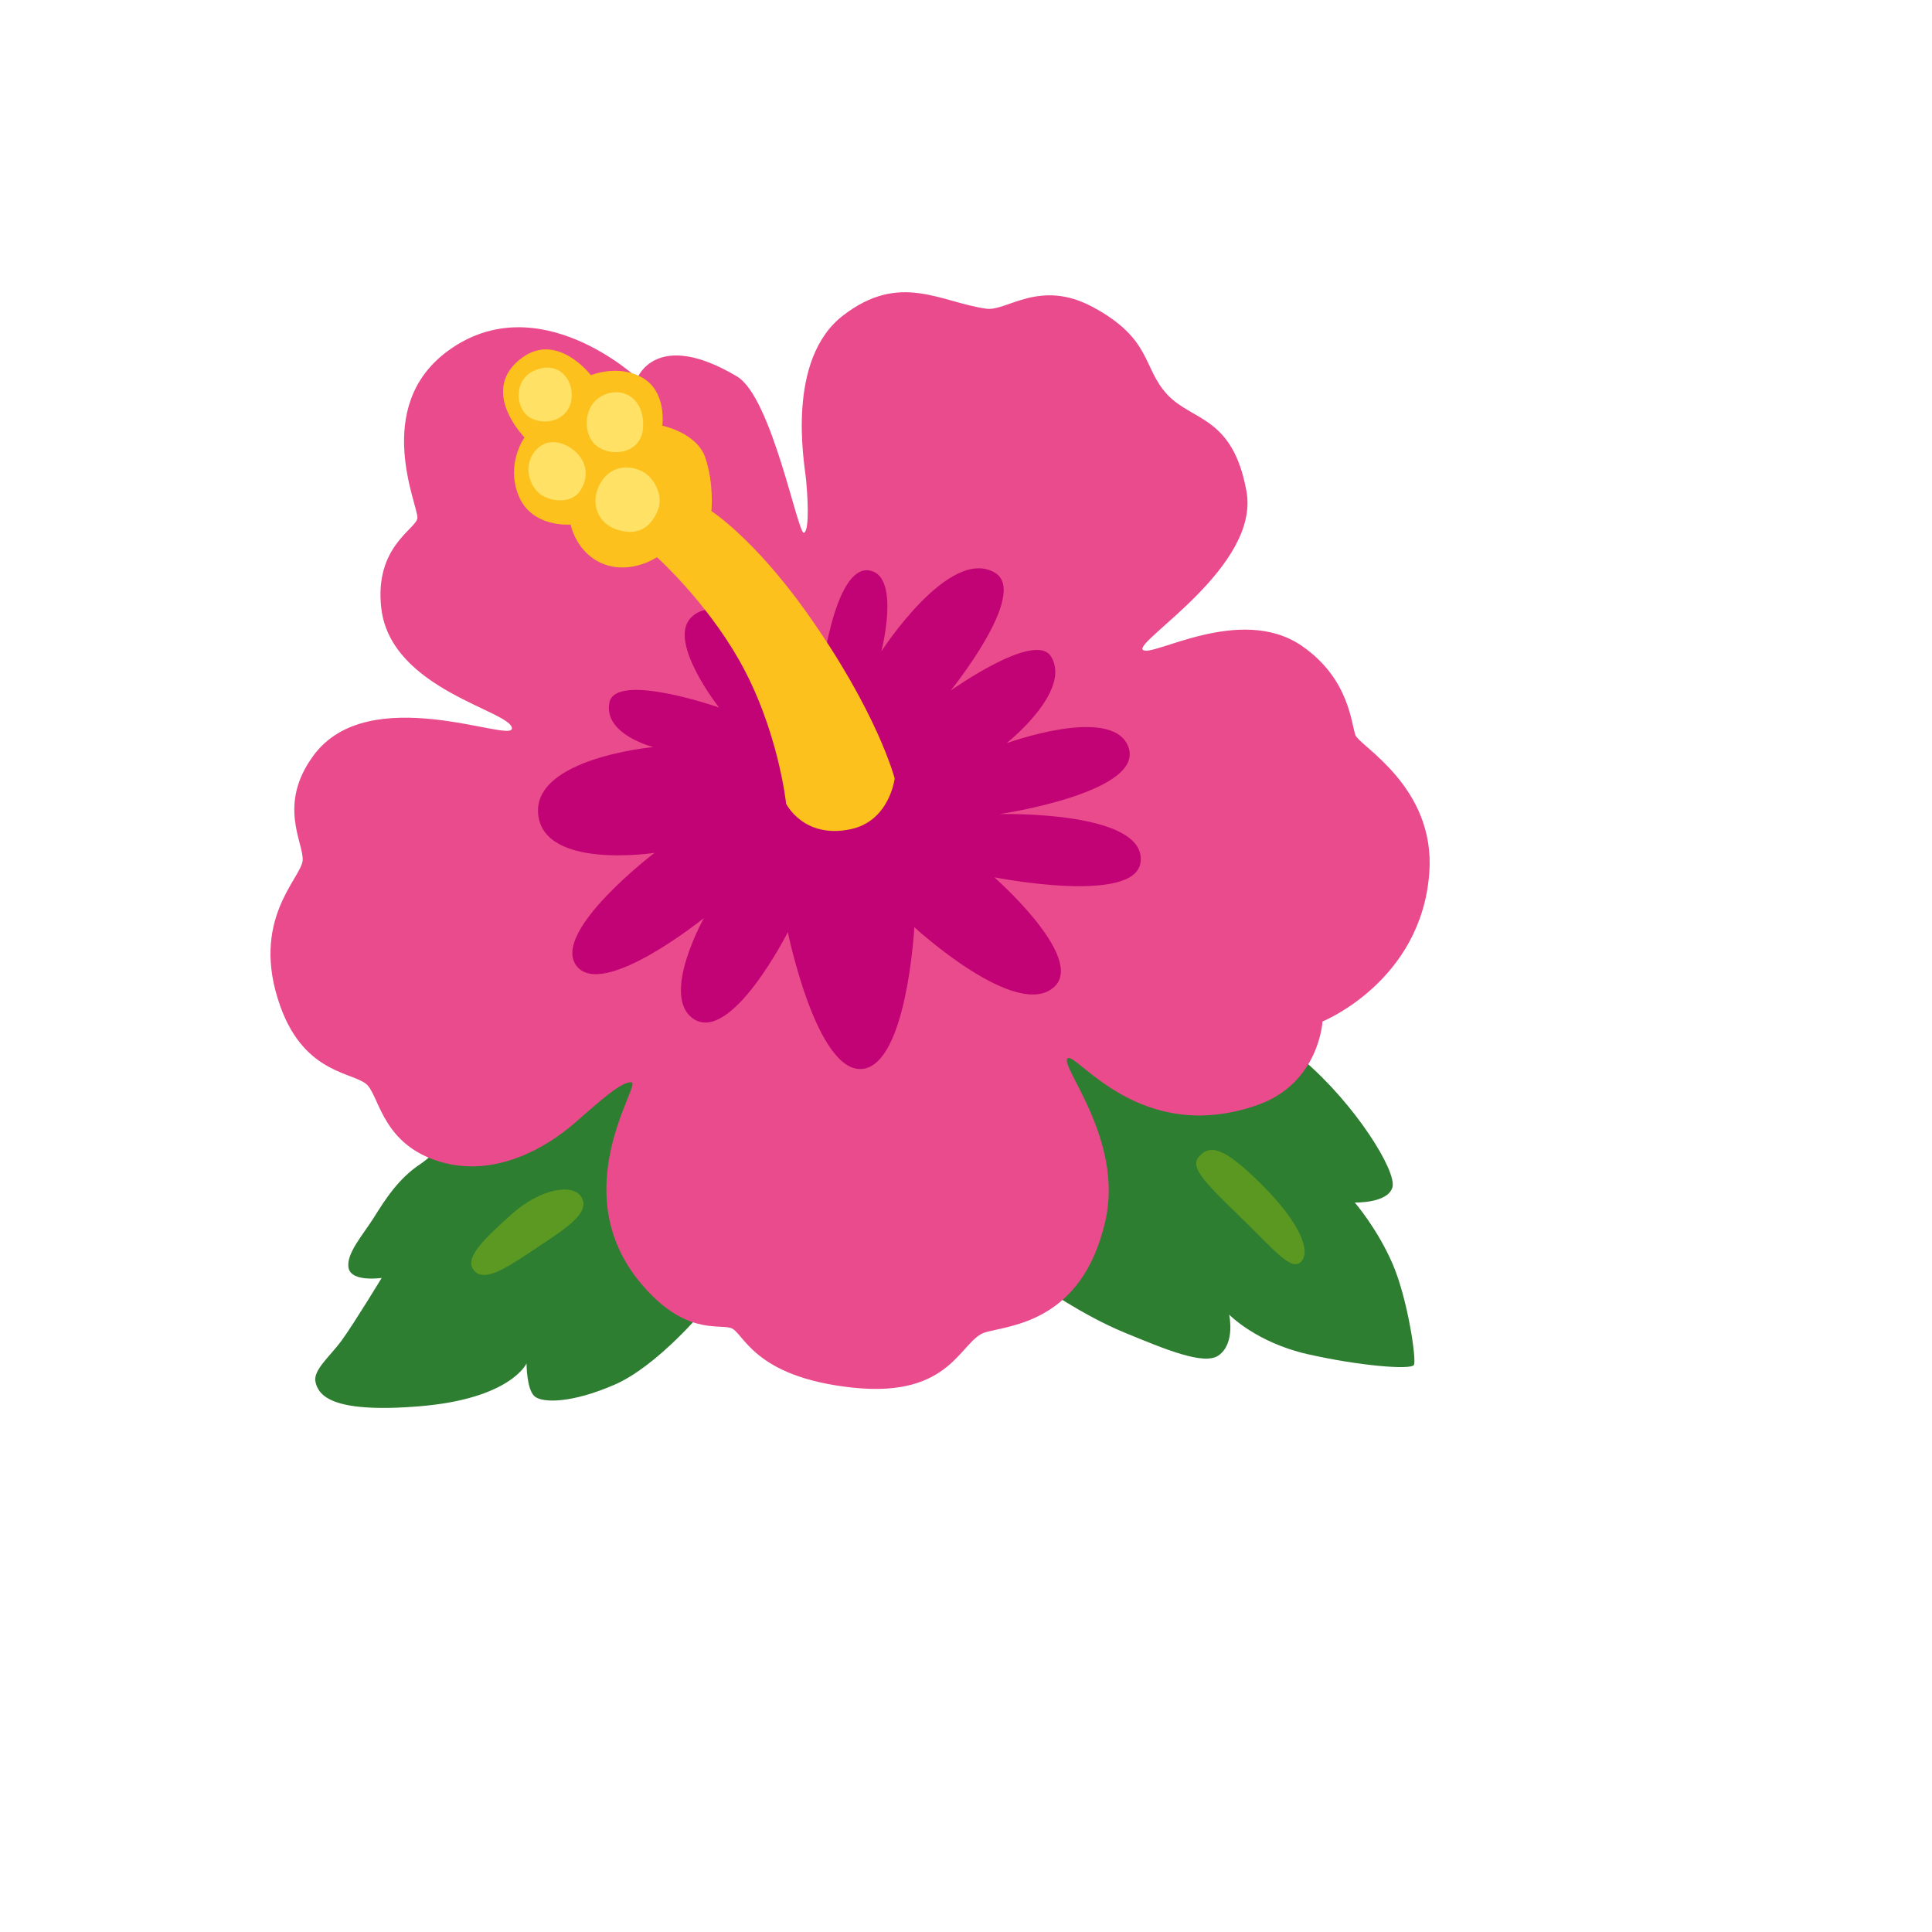
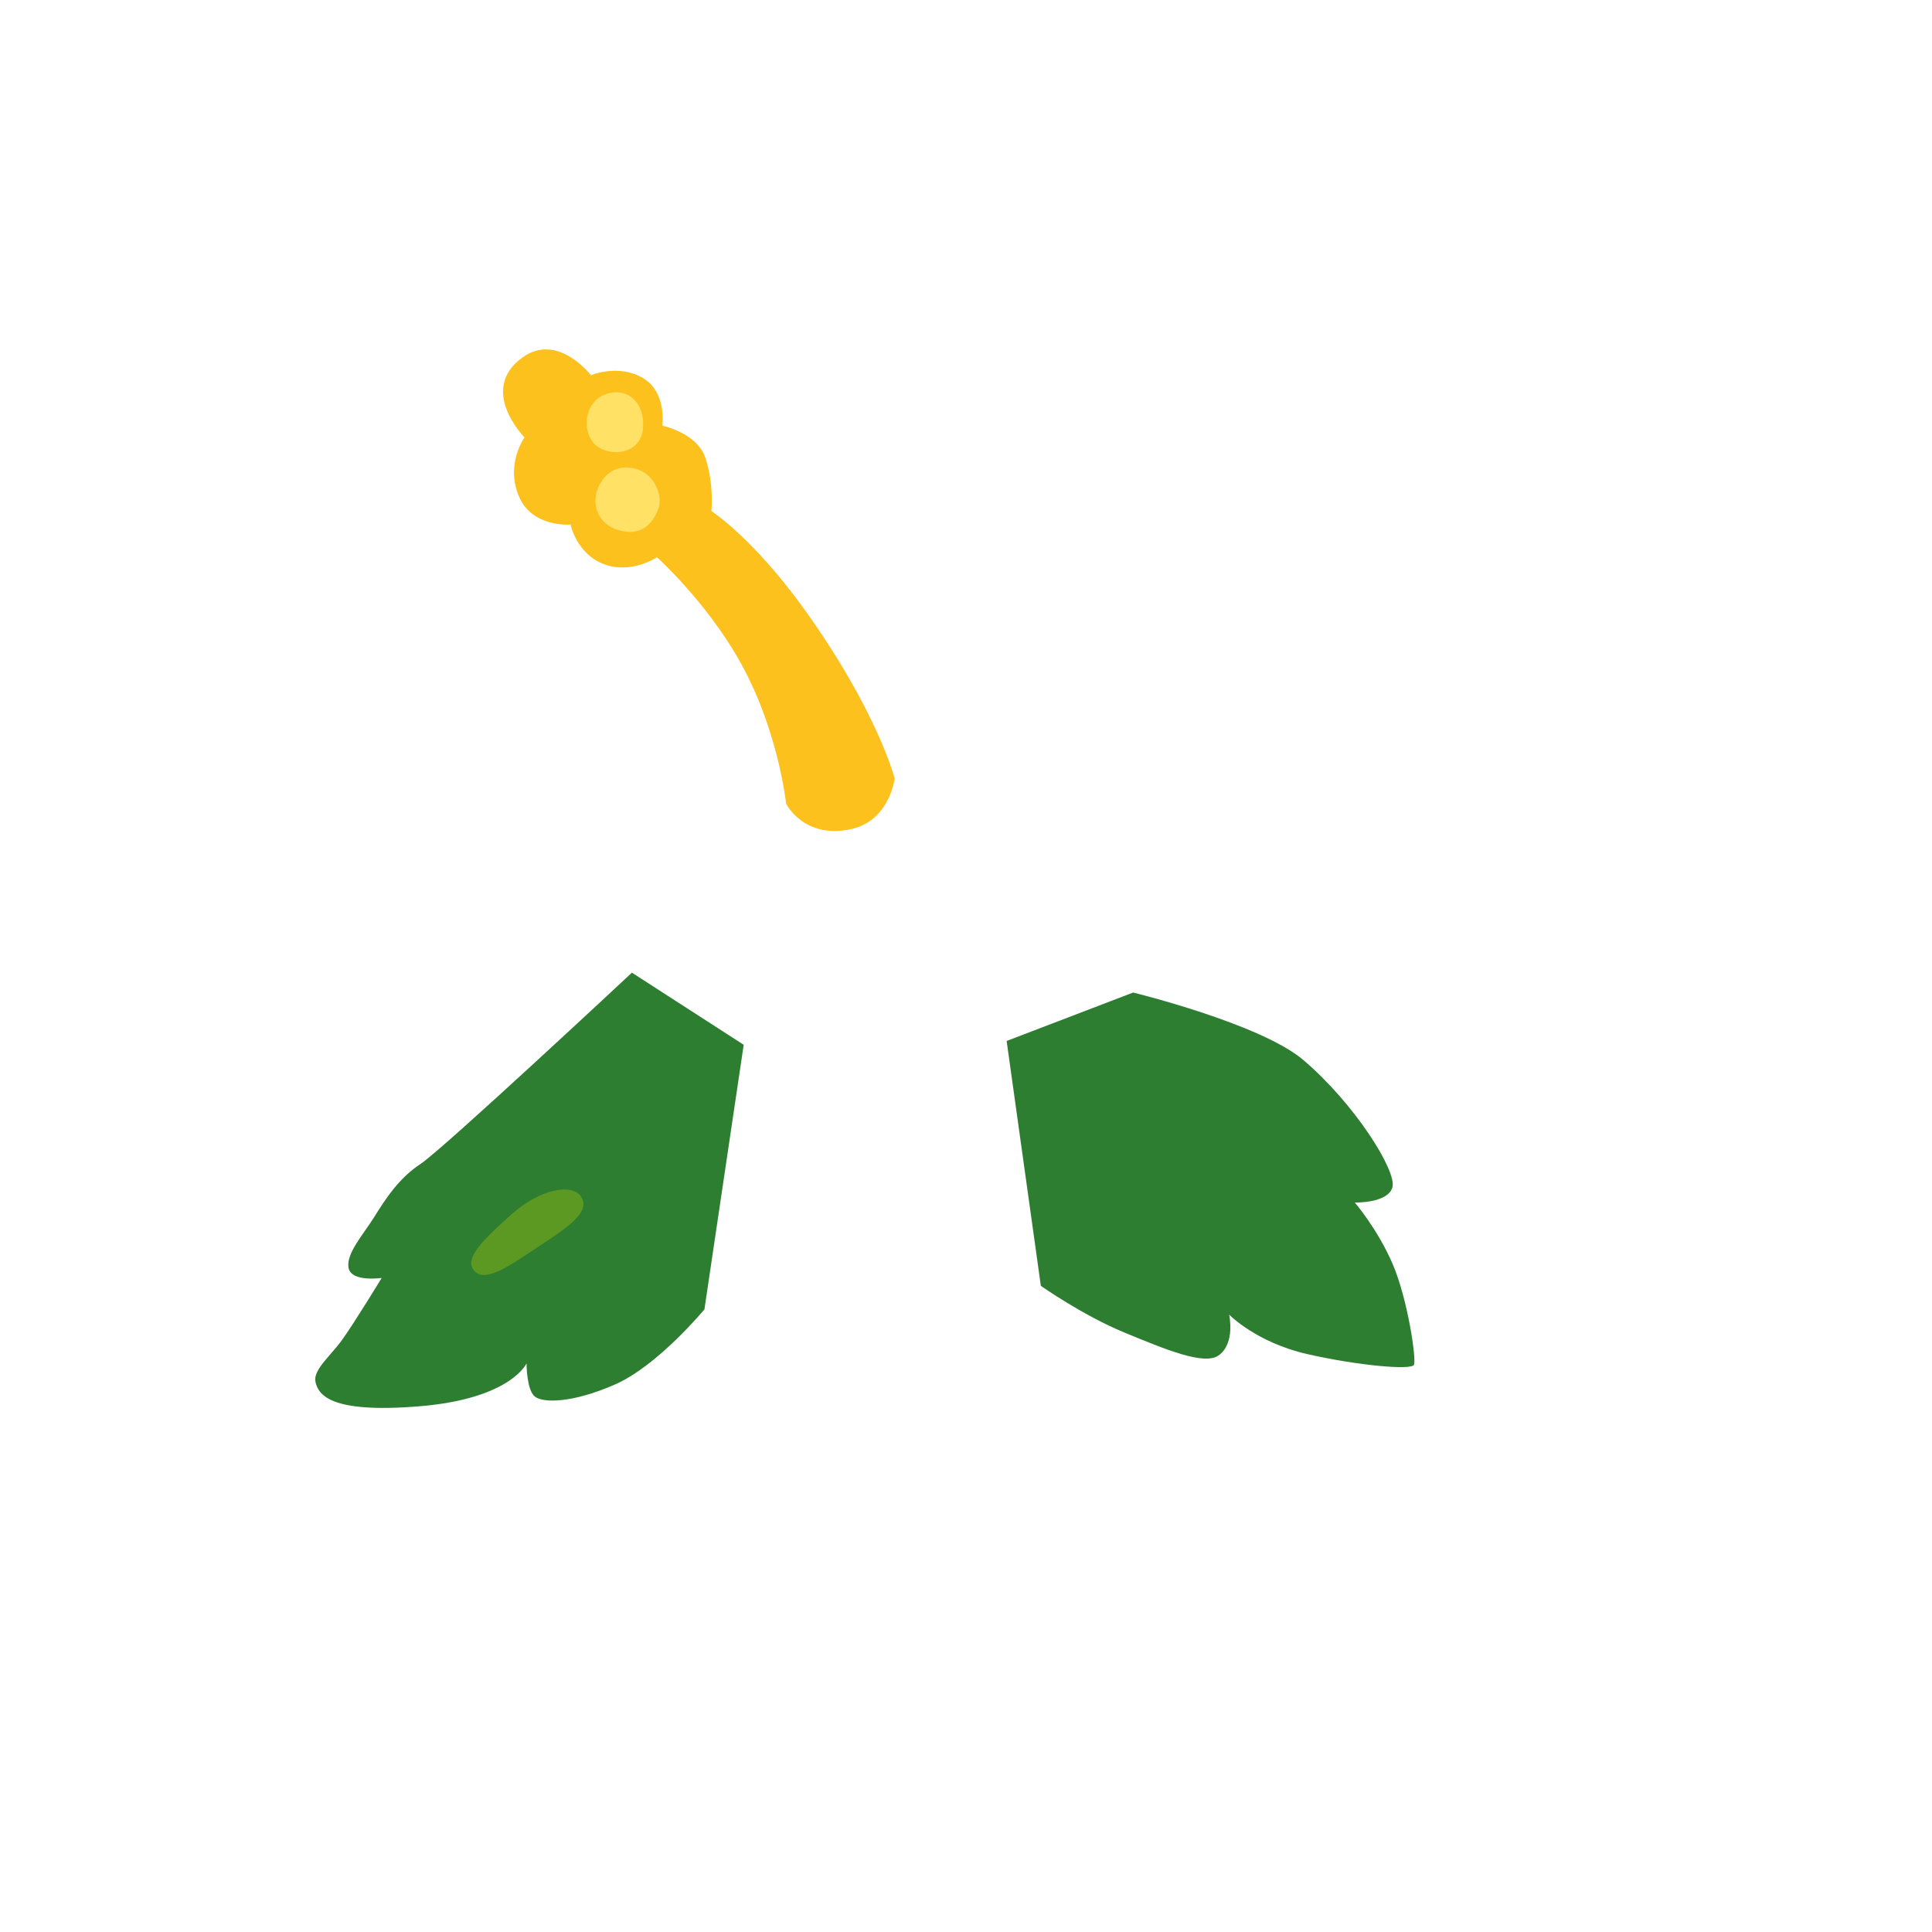
<svg xmlns="http://www.w3.org/2000/svg" version="1.1" width="100%" height="100%" id="svgWorkerArea" viewBox="-25 -25 625 625" style="background: white;">
  <defs id="defsdoc">
    <pattern id="patternBool" x="0" y="0" width="10" height="10" patternUnits="userSpaceOnUse" patternTransform="rotate(35)">
      <circle cx="5" cy="5" r="4" style="stroke: none;fill: #ff000070;" />
    </pattern>
  </defs>
  <g id="fileImp-597422034" class="cosito">
    <path id="pathImp-73957003" fill="#2e7e31" class="grouped" d="M202.882 398.577C202.882 398.577 187.829 416.782 173.982 422.871 160.135 428.929 150.677 428.929 147.988 426.765 145.33 424.571 145.33 416.071 145.33 416.071 145.33 416.071 140.23 427.476 110.836 429.918 81.441 432.36 78.041 426.024 77.083 422.16 76.125 418.265 81.689 413.907 85.583 408.56 89.478 403.213 98.472 388.408 98.472 388.408 98.472 388.408 88.767 389.86 87.778 385.255 86.82 380.649 92.383 374.56 96.03 368.75 99.677 362.908 104.036 356.108 111.083 351.503 118.13 346.897 179.422 289.654 179.422 289.654 179.422 289.654 215.585 312.99 215.585 312.99 215.585 312.99 202.882 398.577 202.882 398.577 202.882 398.577 202.882 398.577 202.882 398.577" />
    <path id="pathImp-822879563" fill="#5b9922" class="grouped" d="M128.67 386.337C132.41 389.953 140.322 384.142 149.781 377.899 159.239 371.655 165.822 367.081 163.133 362.351 160.444 357.623 149.626 359.477 140.168 368.101 132.008 375.488 124.435 382.288 128.67 386.337 128.67 386.337 128.67 386.337 128.67 386.337" />
    <path id="pathImp-292125647" fill="#2e7e31" class="grouped" d="M311.711 390.973C311.711 390.973 325.342 400.555 338.695 406.056 352.047 411.558 364.473 416.751 369.171 413.505 374.734 409.642 372.632 400.276 372.632 400.276 372.632 400.276 381.349 409.271 397.885 413.042 414.421 416.813 431.544 418.265 432.41 416.534 433.275 414.804 430.37 395.053 425.455 383.74 420.541 372.428 413.277 364.021 413.277 364.021 413.277 364.021 424.003 364.299 425.455 359.075 426.908 353.852 413.339 332.123 396.618 317.905 382.801 306.159 341.569 296.083 341.569 296.083 341.569 296.083 300.646 311.754 300.646 311.754 300.646 311.754 311.711 390.973 311.711 390.973 311.711 390.973 311.711 390.973 311.711 390.973" />
-     <path id="pathImp-605790020" fill="#5a9821" class="grouped" d="M362.865 349.184C359.991 352.461 364.009 356.85 375.538 368.008 387.067 379.135 392.63 386.429 395.876 383.184 399.152 379.908 395.69 370.697 383.203 358.241 370.716 345.784 366.358 345.228 362.865 349.184 362.865 349.184 362.865 349.184 362.865 349.184" />
-     <path id="pathImp-944068208" fill="#ea4b8d" class="grouped" d="M344.691 185.183C342.095 182.308 382.678 158.23 378.227 133.905 373.807 109.58 360.794 111.342 352.665 102.687 344.536 94.033 347.813 84.729 328.557 74.344 311.371 65.072 300.708 75.766 294.124 74.87 279.35 72.861 266.276 62.784 247.761 77.033 229.247 91.282 235.15 124.571 235.676 129.393 236.201 134.214 237.036 146.485 235.089 147.351 233.141 148.216 224.734 103.522 213.422 96.784 187.273 81.206 181.184 97.309 181.184 97.309 181.184 97.309 149.162 67.266 120.046 88.408 95.01 106.582 110.465 138.974 110.032 142.591 109.599 146.207 96.03 151.832 98.348 171.768 101.439 198.288 140.786 205.026 140.601 210.683 140.446 215.411 94.269 195.012 76.372 219.46 64.72 235.348 73.22 247.464 72.911 253.275 72.571 259.086 55.602 272.469 65.709 300.627 73.807 323.128 90.189 321.737 94.021 326.219 97.854 330.701 99.245 345.352 117.265 350.792 135.284 356.232 152.068 345.939 160.63 338.521 169.191 331.103 176.053 324.767 179.298 325.137 182.698 325.539 157.075 360.559 182.637 390.54 196.514 406.798 207.085 403.337 211.351 404.573 215.616 405.809 218.243 420.398 250.759 423.891 283.275 427.383 285.562 408.282 293.877 405.964 302.191 403.646 324.971 402.533 332.513 370.295 338.787 343.621 317.522 319.605 320.366 317.379 323.178 315.154 343.733 345.846 381.812 332.463 401.779 325.447 402.83 305.449 402.83 305.449 402.83 305.449 434.883 292.498 437.386 257.231 439.364 229.691 414.946 216.37 413.525 212.908 412.103 209.446 411.732 194.672 396.061 183.885 376.094 170.254 347.256 188.057 344.691 185.183 344.691 185.183 344.691 185.183 344.691 185.183" />
-     <path id="pathImp-29363921" fill="#c10375" class="grouped" d="M260.125 185.708C260.125 185.708 282.193 151.461 296.906 160.301 307.971 166.947 282.534 198.412 282.534 198.412 282.534 198.412 309.702 179.032 314.957 187.315 322.035 198.474 300.615 215.442 300.615 215.442 300.615 215.442 334.244 203.141 339.869 216.215 346.329 231.268 298.421 238.346 298.421 238.346 298.421 238.346 345.989 237.14 343.98 253.893 342.311 267.833 296.659 258.807 296.659 258.807 296.659 258.807 326.115 284.678 316.131 294.167 304.108 305.603 270.788 274.942 270.788 274.942 270.788 274.942 268.439 319.017 254.128 320.779 239.261 322.603 229.865 276.549 229.865 276.549 229.865 276.549 211.474 312.959 199.234 304.521 188.602 297.165 202.727 271.974 202.727 271.974 202.727 271.974 170.026 298.432 161.526 287.491 153.026 276.549 186.747 250.895 186.747 250.895 186.747 250.895 150.862 256.458 149.101 238.408 147.339 220.233 186.315 216.679 186.315 216.679 186.315 216.679 170.211 212.599 172.128 202.368 174.044 192.137 207.611 203.882 207.611 203.882 207.611 203.882 190.951 182.741 198.431 174.921 210.454 162.31 240.25 196.866 240.25 196.866 240.25 196.866 244.423 156.778 256.632 159.621 266.306 161.847 260.125 185.708 260.125 185.708 260.125 185.708 260.125 185.708 260.125 185.708" />
    <path id="pathImp-524700336" fill="#fdc11e" class="grouped" d="M205.138 140.334C205.138 140.334 218.676 148.989 235.583 172.634 258.95 205.335 264.421 226.848 264.421 226.848 264.421 226.848 262.814 240.602 250.141 243.26 234.934 246.444 229.309 235.008 229.309 235.008 229.309 235.008 226.805 210.899 214.071 188.49 203.129 169.265 187.52 155.263 187.52 155.263 187.52 155.263 179.237 160.888 170.335 157.489 161.433 154.089 159.579 144.692 159.579 144.692 159.579 144.692 147.091 145.836 142.795 135.42 138.499 125.004 144.681 116.504 144.681 116.504 144.681 116.504 129.535 101.173 143.97 90.664 155.437 82.35 166.162 96.382 166.162 96.382 166.162 96.382 175.002 92.642 182.915 97.248 190.827 101.853 189.251 112.702 189.251 112.702 189.251 112.702 200.502 114.989 203.191 123.118 206.034 131.68 205.138 140.334 205.138 140.334 205.138 140.334 205.138 140.334 205.138 140.334" />
    <path id="pathImp-576004037" fill="#fee165" class="grouped" d="M169.686 130.567C165.606 136.594 167.677 144.291 174.971 146.454 182.266 148.618 185.882 144.692 187.798 140.087 189.715 135.482 186.778 129.578 182.791 127.507 178.804 125.436 173.148 125.436 169.686 130.567 169.686 130.567 169.686 130.567 169.686 130.567" />
-     <path id="pathImp-632835115" fill="#fee165" class="grouped" d="M159.95 120.151C155.468 116.998 150.337 117.122 147.277 122.067 144.217 127.013 146.906 133.318 150.522 135.358 154.139 137.429 160.135 137.8 162.793 133.627 166.069 128.465 164.308 123.211 159.95 120.151 159.95 120.151 159.95 120.151 159.95 120.151" />
-     <path id="pathImp-722060148" fill="#fee165" class="grouped" d="M147.772 94.929C140.879 98.02 141.713 107.54 146.69 110.229 151.666 112.918 159.269 110.847 159.919 103.677 160.444 97.495 155.468 91.498 147.772 94.929 147.772 94.929 147.772 94.929 147.772 94.929" />
    <path id="pathImp-385993298" fill="#fee165" class="grouped" d="M169.809 103.027C163.875 106.118 163.597 114.309 166.966 118.265 171.077 123.056 182.544 122.654 183.038 113.165 183.533 103.677 176.146 99.751 169.809 103.027 169.809 103.027 169.809 103.027 169.809 103.027" />
  </g>
</svg>